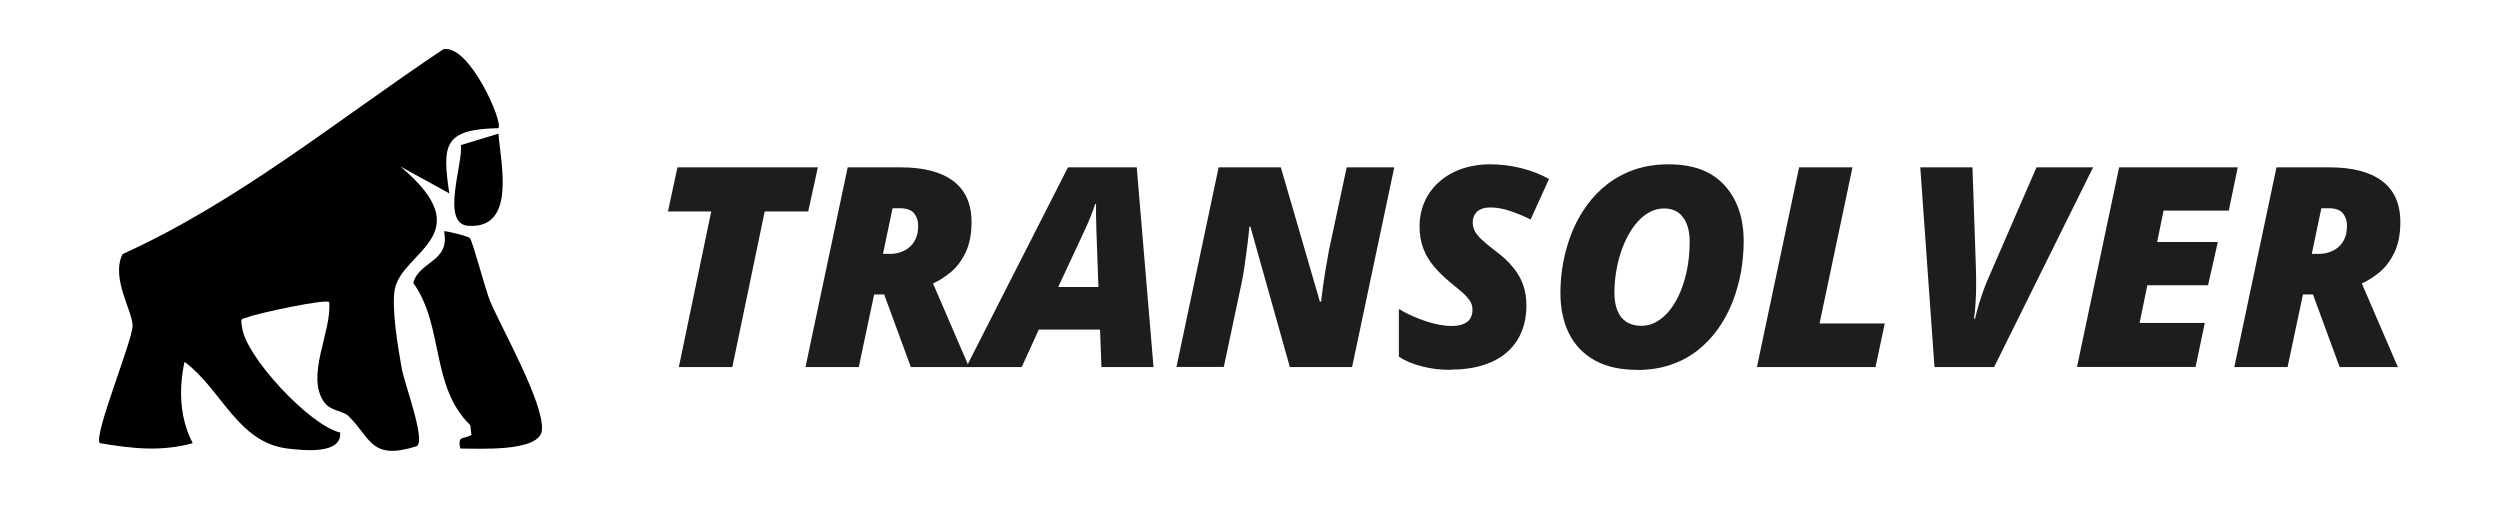
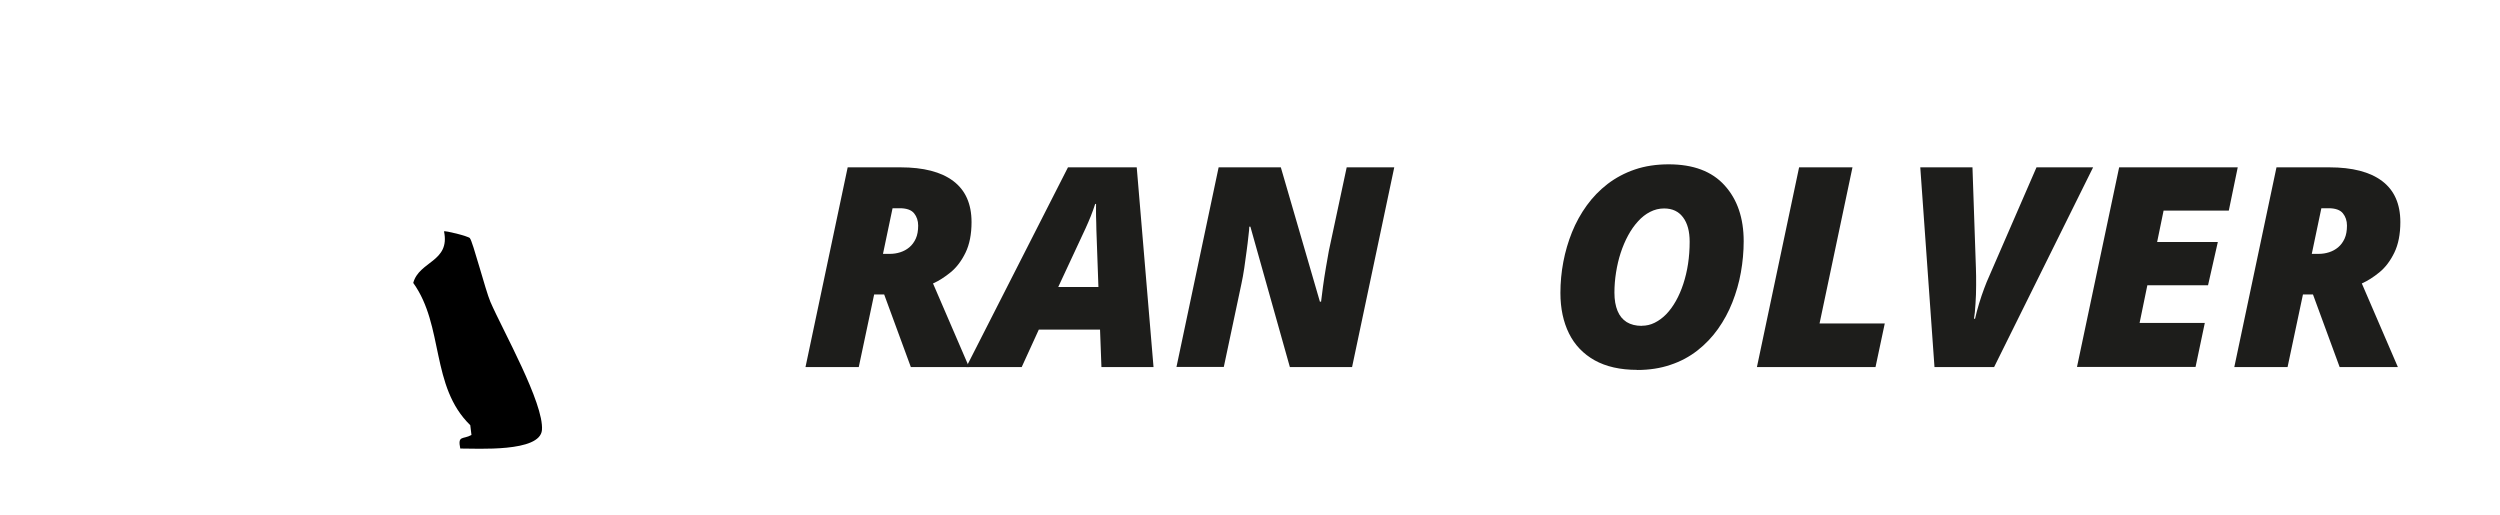
<svg xmlns="http://www.w3.org/2000/svg" id="Calque_1" version="1.1" viewBox="0 0 232.31 47.84">
  <defs>
    <style>
      .st0 {
        fill: #1d1d1b;
      }
    </style>
  </defs>
  <g>
-     <path d="M46.32,11.91c-5.1.1-5.24,1.54-4.57,6.06l-4.56-2.51c7.58,6.34.24,7.86-.49,11.36-.36,1.73.3,5.53.63,7.42.24,1.37,2.26,6.7,1.4,7.22-4.3,1.37-4.26-.77-6.35-2.8-.54-.52-1.65-.44-2.26-1.29-1.75-2.46.73-6.57.47-9.3-.33-.32-6.68,1.05-7.49,1.38-.55.22-.8,0-.62.86.19,2.67,6.3,9.25,9.13,9.88.16,2.04-3.31,1.67-4.82,1.5-4.7-.53-6.16-5.47-9.64-8.07-.56,2.51-.45,5.27.76,7.56-2.97.82-5.65.5-8.63,0-.65-.61,3.03-9.52,3.04-10.9s-2.04-4.43-.93-6.67c10.8-4.9,20.01-12.5,29.8-19.03,2.4-.53,5.62,6.81,5.12,7.34Z" />
    <path d="M43.66,22.13c.27.28,1.45,4.85,1.91,5.92,1.13,2.62,4.99,9.43,4.79,11.91-.17,2.09-6.02,1.71-7.59,1.72-.26-1.26.25-.82,1.04-1.26l-.11-.91c-3.71-3.6-2.43-9.23-5.3-13.22.55-2.04,3.45-1.95,2.86-4.79.08-.09,2.21.43,2.41.63Z" />
-     <path d="M42.83,13.48l3.49-1.06c.17,2.59,1.73,8.9-2.83,8.56-2.57-.19-.42-5.87-.67-7.5Z" />
  </g>
  <g>
-     <path class="st0" d="M63.08,34.11l3.01-14.46h-4.02l.88-4.1h13.05l-.9,4.1h-4.04l-3.01,14.46h-4.96Z" />
    <path class="st0" d="M74.85,34.11l3.92-18.56h4.91c2.13,0,3.77.42,4.9,1.27,1.13.85,1.7,2.12,1.7,3.82,0,1.13-.19,2.08-.56,2.84-.37.76-.83,1.37-1.38,1.82s-1.1.8-1.64,1.04l3.35,7.77h-5.41l-2.48-6.75h-.93l-1.43,6.75h-4.96ZM82.05,23.59h.65c.33,0,.65-.05.96-.15.31-.1.59-.25.84-.46.25-.21.45-.48.6-.81.15-.33.22-.74.22-1.21,0-.45-.13-.83-.38-1.14s-.7-.47-1.33-.47h-.67l-.89,4.24Z" />
    <path class="st0" d="M89.79,34.11l9.45-18.56h6.39l1.56,18.56h-4.84l-.13-3.48h-5.69l-1.59,3.48h-5.15ZM98.35,26.67h3.72l-.19-5.33c0-.42-.02-.83-.03-1.23s0-.79,0-1.16h-.08c-.13.39-.26.77-.41,1.14-.15.37-.31.75-.49,1.14l-2.53,5.43Z" />
    <path class="st0" d="M109.32,34.11l3.92-18.56h5.78l3.63,12.48h.11c.04-.37.1-.85.18-1.42.08-.58.17-1.16.27-1.75.1-.59.19-1.1.27-1.54l1.66-7.77h4.42l-3.92,18.56h-5.78l-3.67-13.05h-.1c0,.17-.03.46-.08.87-.04.41-.1.88-.17,1.4s-.14,1.06-.22,1.59c-.08.54-.17,1.02-.26,1.44l-1.64,7.74h-4.42Z" />
-     <path class="st0" d="M134.77,34.37c-.92,0-1.8-.11-2.63-.32-.83-.21-1.55-.51-2.15-.9v-4.44c.68.42,1.47.78,2.39,1.1.92.32,1.77.48,2.54.48.31,0,.59-.03.83-.1s.44-.17.6-.29.28-.29.36-.48c.08-.19.12-.4.12-.64,0-.31-.09-.61-.28-.88s-.44-.54-.76-.81c-.32-.27-.67-.56-1.05-.87-.57-.47-1.06-.95-1.49-1.46-.43-.51-.76-1.06-.99-1.67-.23-.6-.35-1.28-.35-2.04,0-.84.16-1.61.47-2.31s.76-1.31,1.34-1.83c.58-.52,1.27-.92,2.08-1.21.81-.28,1.7-.43,2.68-.43s1.97.12,2.9.36c.93.24,1.79.57,2.56,1l-1.71,3.77c-.59-.3-1.21-.56-1.86-.78-.65-.22-1.26-.34-1.83-.34-.36,0-.64.04-.86.13-.22.09-.39.2-.51.34-.12.14-.2.29-.25.45-.05.16-.07.32-.07.47,0,.26.06.51.17.75.11.24.32.51.62.8.3.29.71.64,1.26,1.05.69.51,1.25,1.02,1.68,1.55.44.52.75,1.08.96,1.66.2.58.3,1.22.3,1.91,0,.92-.16,1.75-.47,2.49s-.77,1.36-1.37,1.88-1.34.91-2.21,1.18c-.88.27-1.88.41-3.02.41Z" />
    <path class="st0" d="M152.14,34.37c-1.58,0-2.9-.3-3.96-.89-1.05-.59-1.85-1.42-2.38-2.49-.53-1.07-.8-2.33-.8-3.77,0-.96.09-1.93.27-2.88s.45-1.88.81-2.77c.36-.89.82-1.72,1.37-2.48s1.2-1.43,1.94-2c.75-.57,1.59-1.02,2.53-1.34.94-.32,1.99-.48,3.14-.48,2.29,0,4.02.65,5.2,1.96,1.18,1.3,1.77,3.03,1.77,5.19,0,.96-.09,1.93-.26,2.89-.17.96-.44,1.89-.79,2.78-.35.89-.8,1.72-1.34,2.48s-1.18,1.43-1.91,2c-.73.57-1.56,1.02-2.5,1.33-.93.32-1.97.48-3.11.48ZM152.57,30.27c.42,0,.81-.09,1.19-.28s.74-.45,1.07-.79c.33-.34.63-.75.9-1.23.27-.48.5-1.01.69-1.59.19-.58.34-1.2.44-1.86s.15-1.35.15-2.06c0-.96-.2-1.71-.61-2.26s-.99-.83-1.76-.83c-.47,0-.9.11-1.31.32s-.78.5-1.12.88c-.34.37-.65.81-.92,1.31s-.5,1.04-.69,1.62c-.19.58-.33,1.19-.43,1.82-.1.63-.15,1.25-.15,1.88,0,.67.1,1.23.29,1.69.19.46.47.8.85,1.04.38.23.84.35,1.4.35Z" />
    <path class="st0" d="M163.26,34.11l3.92-18.56h4.96l-3.06,14.51h6.06l-.86,4.05h-11.02Z" />
    <path class="st0" d="M179.76,34.11l-1.32-18.56h4.85l.32,9.36c.02.45.02.98.02,1.58,0,.6-.02,1.19-.06,1.76-.03.57-.08,1.02-.14,1.37h.1c.1-.46.23-.93.38-1.43.15-.5.31-.96.47-1.39s.3-.77.42-1.03l4.44-10.22h5.26l-9.2,18.56h-5.54Z" />
    <path class="st0" d="M193,34.11l3.92-18.56h11.02l-.83,4.02h-6.06l-.6,2.92h5.64l-.91,4.02h-5.64l-.72,3.5h6.06l-.86,4.09h-11.02Z" />
    <path class="st0" d="M207.62,34.11l3.92-18.56h4.91c2.13,0,3.77.42,4.9,1.27,1.13.85,1.7,2.12,1.7,3.82,0,1.13-.19,2.08-.56,2.84-.37.76-.83,1.37-1.38,1.82s-1.1.8-1.64,1.04l3.35,7.77h-5.41l-2.48-6.75h-.93l-1.43,6.75h-4.96ZM214.82,23.59h.65c.33,0,.65-.05.96-.15.31-.1.59-.25.84-.46.25-.21.45-.48.6-.81.15-.33.22-.74.22-1.21,0-.45-.13-.83-.38-1.14s-.7-.47-1.33-.47h-.67l-.89,4.24Z" />
  </g>
</svg>